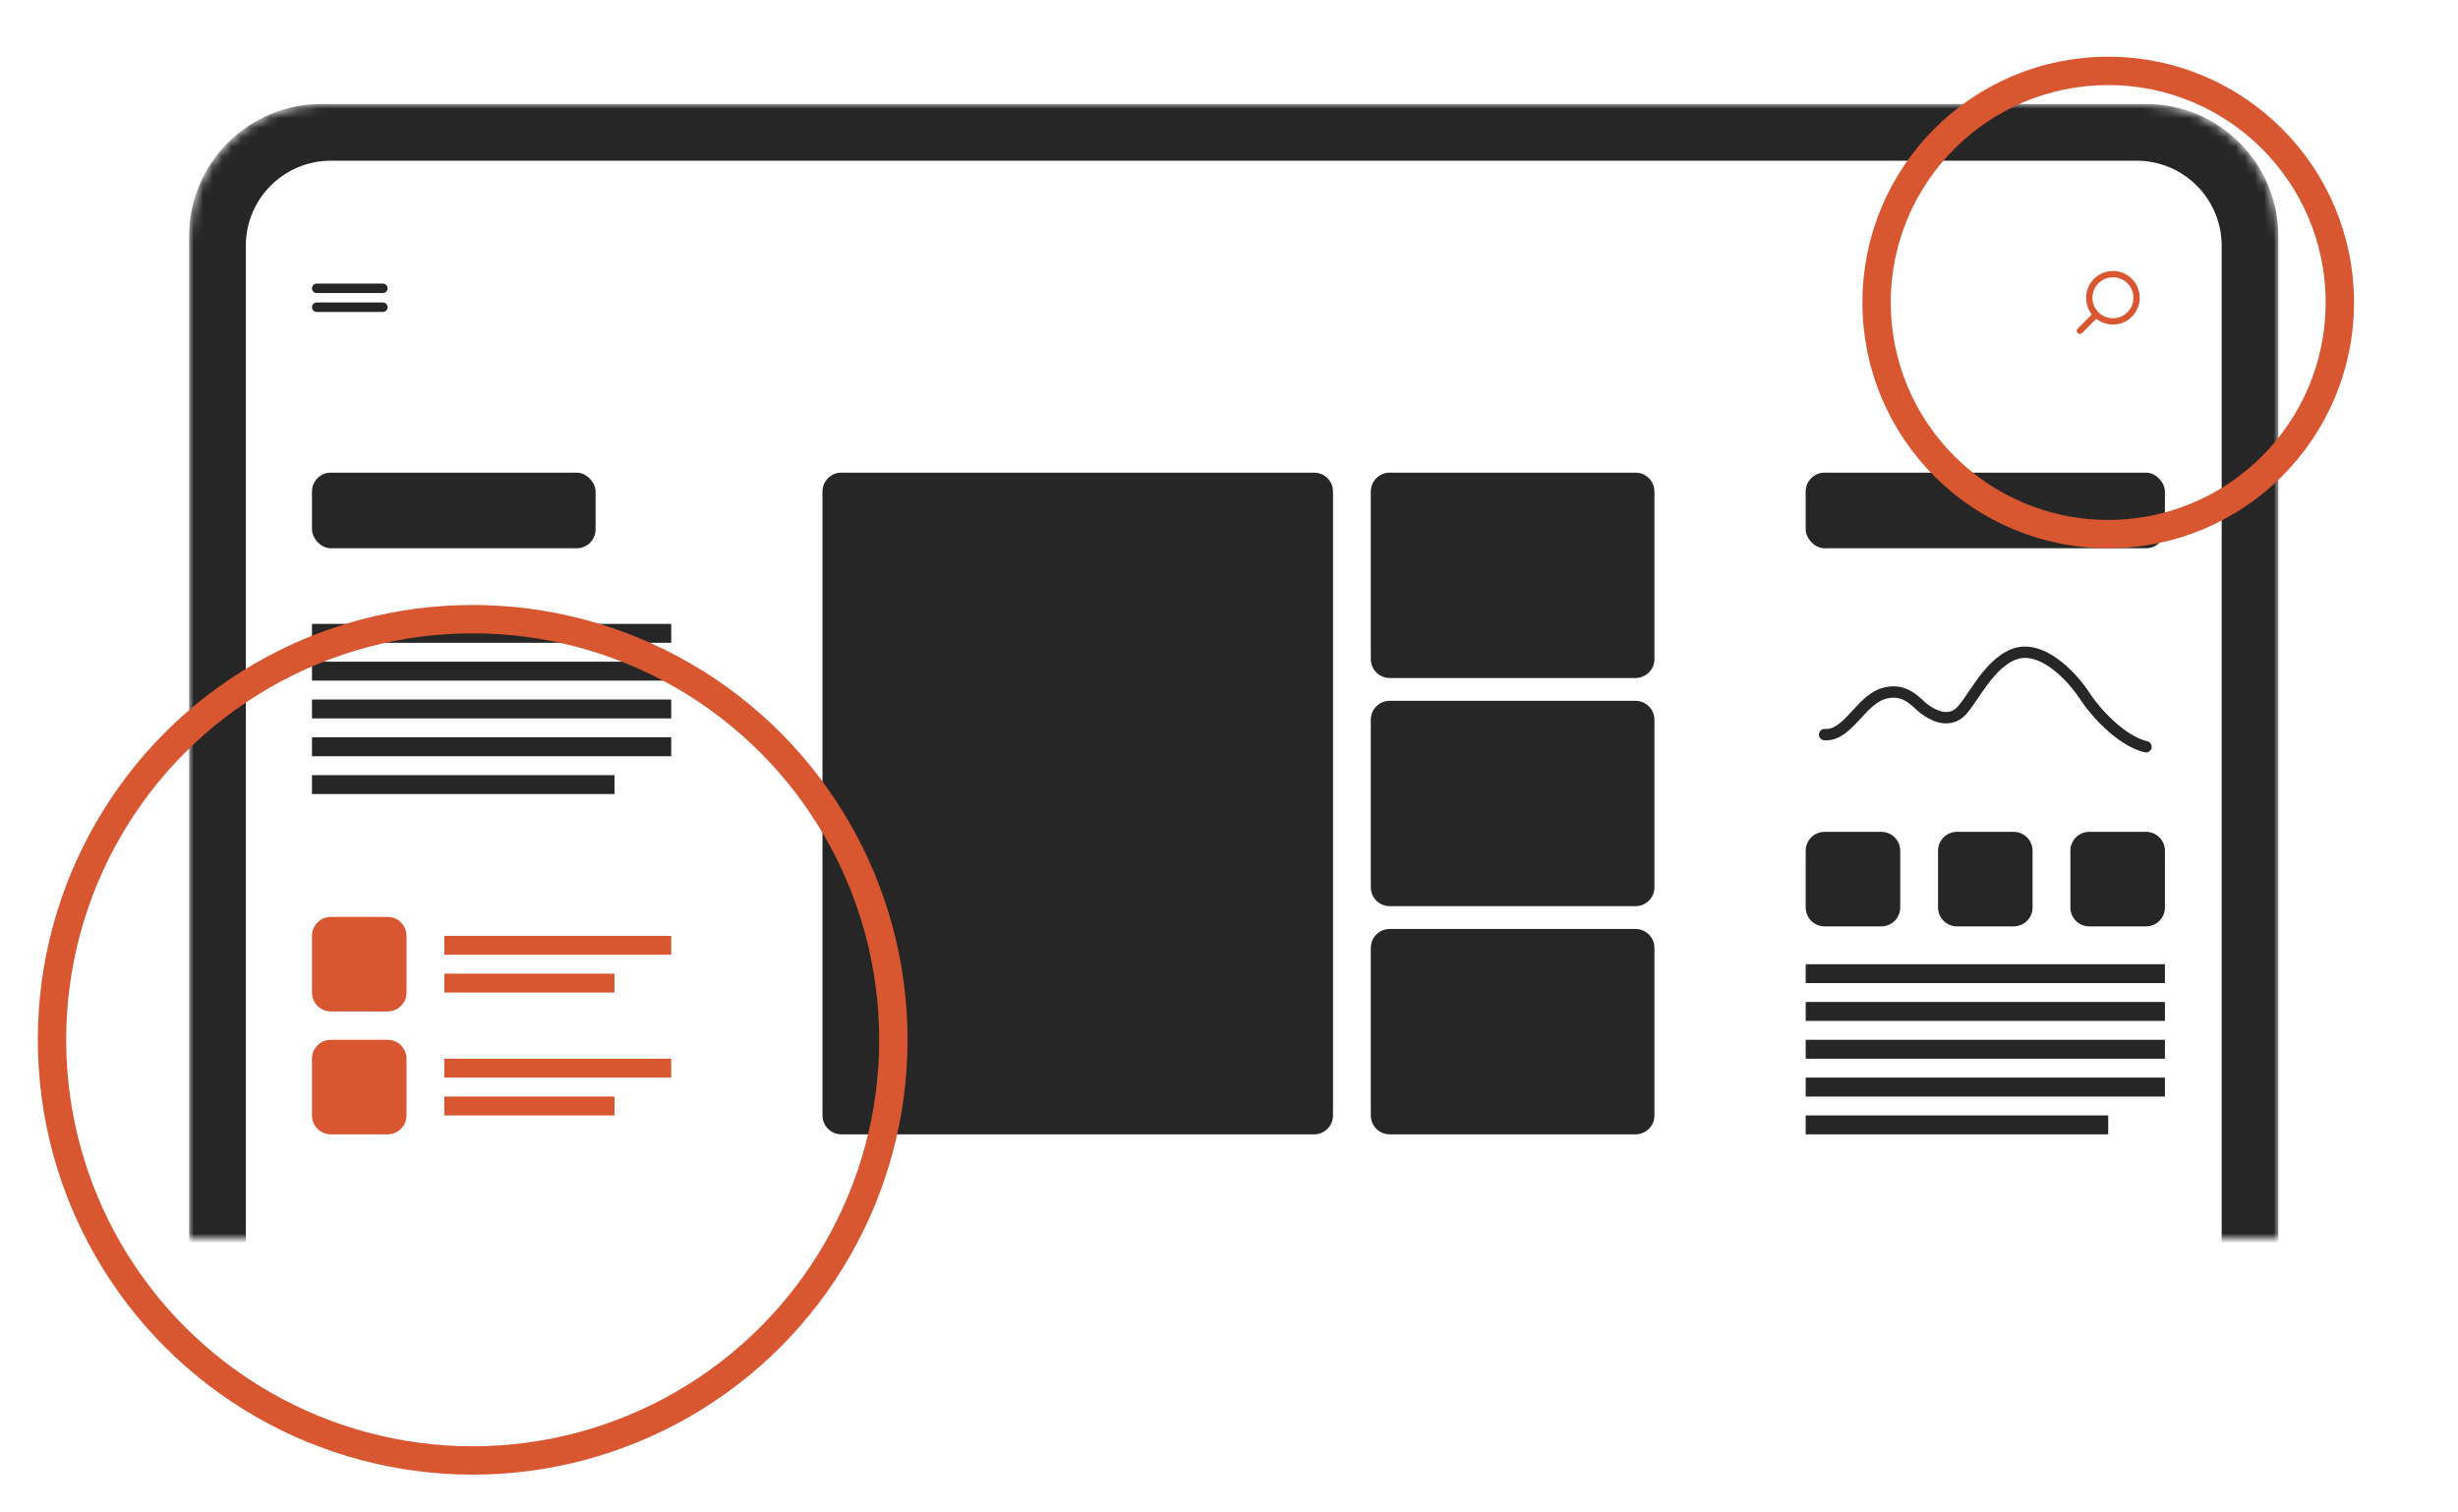
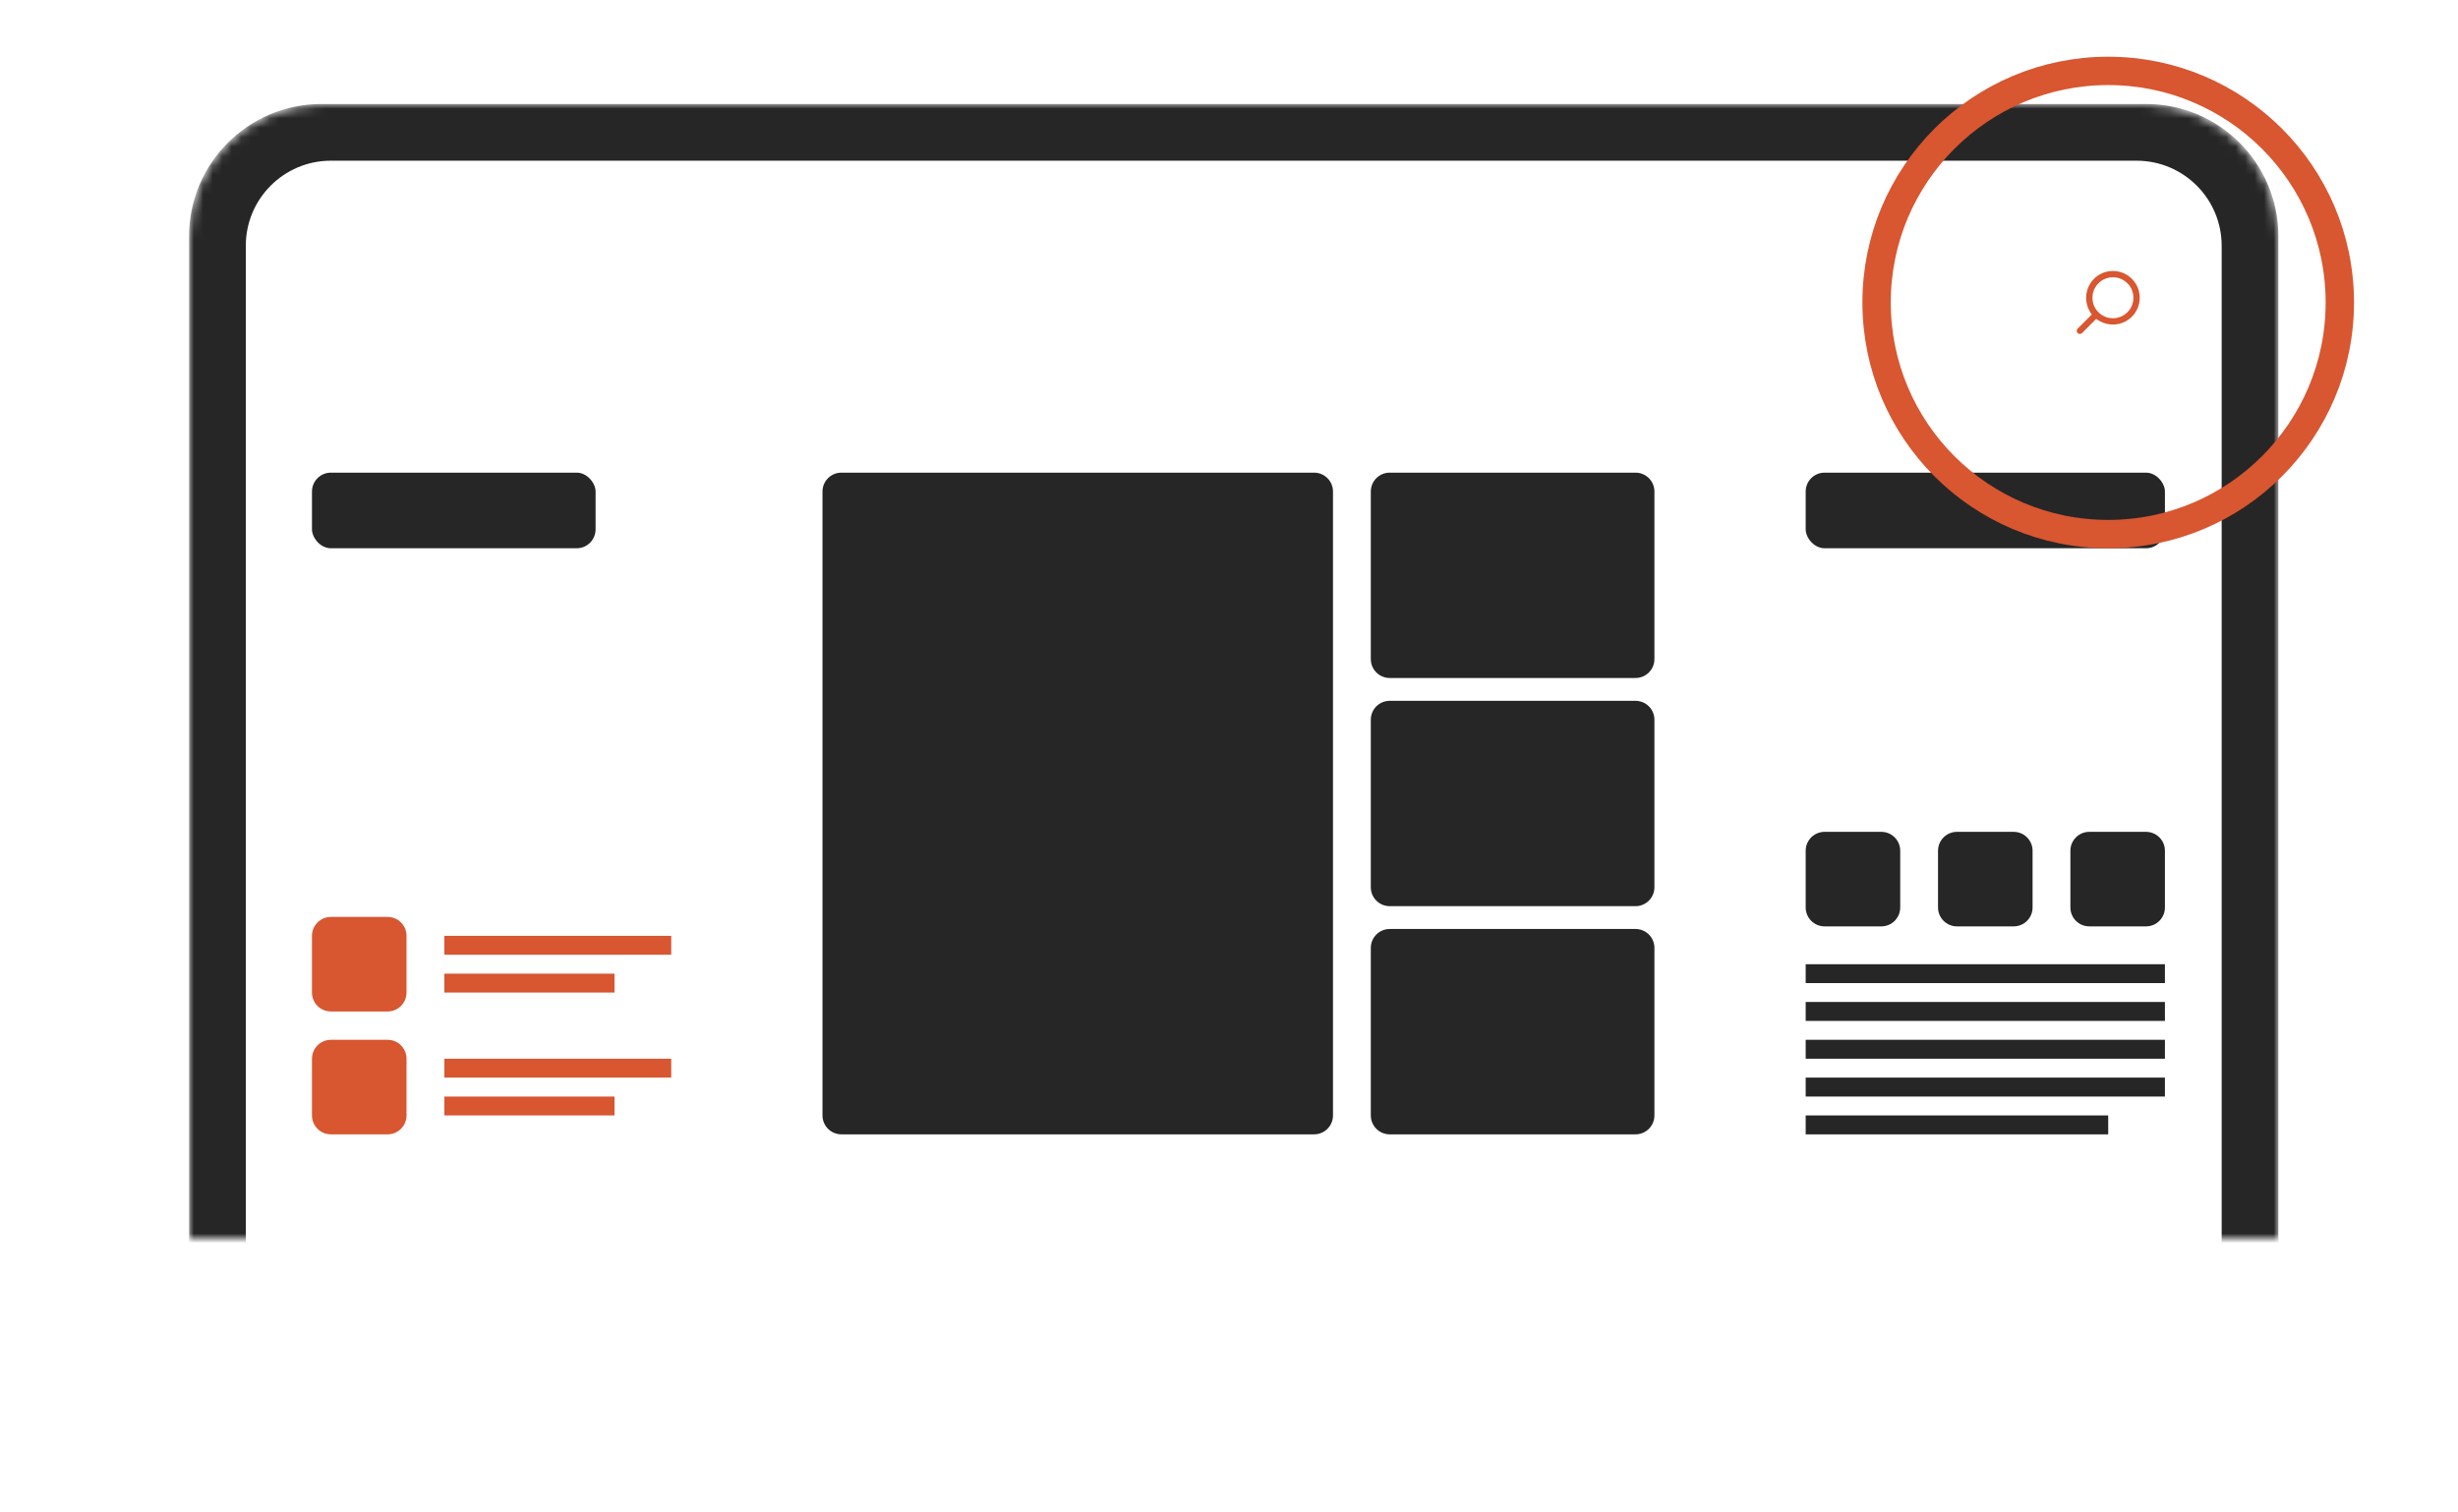
<svg xmlns="http://www.w3.org/2000/svg" xmlns:xlink="http://www.w3.org/1999/xlink" width="260px" height="160px" viewBox="0 0 260 160" version="1.1">
  <title>ux-design-glyph</title>
  <defs>
    <path d="M14,0 L207,0 C214.732,-1.42034288e-15 221,6.268 221,14 L221,120 L221,120 L0,120 L0,14 C-9.46895252e-16,6.268 6.268,1.42034288e-15 14,0 Z" id="path-1" />
  </defs>
  <g id="Design" stroke="none" stroke-width="1" fill="none" fill-rule="evenodd">
    <g id="services" transform="translate(-593, -558)">
      <g transform="translate(84, 420)" id="item">
        <g transform="translate(434, 0)">
          <g id="ux-design-glyph" transform="translate(75, 138)">
            <rect id="Rectangle" fill="#FFFFFF" opacity="0" x="0" y="0" width="260" height="160" />
            <g id="device" transform="translate(20, 11)">
              <mask id="mask-2" fill="white">
                <use xlink:href="#path-1" />
              </mask>
              <g id="Mask" />
              <g id="ui" mask="url(#mask-2)">
                <g transform="translate(13, 17)">
                  <path d="M190,90 L190,92 L158,92 L158,90 L190,90 Z M196,86 L196,88 L158,88 L158,86 L196,86 Z M196,82 L196,84 L158,84 L158,82 L196,82 Z M196,78 L196,80 L158,80 L158,78 L196,78 Z M196,74 L196,76 L158,76 L158,74 L196,74 Z M166,60 C167.105,60 168,60.895 168,62 L168,68 C168,69.105 167.105,70 166,70 L160,70 C158.895,70 158,69.105 158,68 L158,62 C158,60.895 158.895,60 160,60 L166,60 Z M180,60 C181.105,60 182,60.895 182,62 L182,68 C182,69.105 181.105,70 180,70 L174,70 C172.895,70 172,69.105 172,68 L172,62 C172,60.895 172.895,60 174,60 L180,60 Z M194,60 C195.105,60 196,60.895 196,62 L196,68 C196,69.105 195.105,70 194,70 L188,70 C186.895,70 186,69.105 186,68 L186,62 C186,60.895 186.895,60 188,60 L194,60 Z" id="Combined-Shape" stroke="none" fill="#262626" fill-rule="evenodd" />
                  <path d="M106,22 C107.105,22 108,22.895 108,24 L108,90 C108,91.105 107.105,92 106,92 L56,92 C54.895,92 54,91.105 54,90 L54,24 C54,22.895 54.895,22 56,22 L106,22 Z M140,70.276 C141.105,70.276 142,71.171 142,72.276 L142,90 C142,91.105 141.105,92 140,92 L114,92 C112.895,92 112,91.105 112,90 L112,72.276 C112,71.171 112.895,70.276 114,70.276 L140,70.276 Z M140,46.138 C141.105,46.138 142,47.033 142,48.138 L142,65.862 C142,66.967 141.105,67.862 140,67.862 L114,67.862 C112.895,67.862 112,66.967 112,65.862 L112,48.138 C112,47.033 112.895,46.138 114,46.138 L140,46.138 Z M140,22 C141.105,22 142,22.895 142,24 L142,41.724 C142,42.829 141.105,43.724 140,43.724 L114,43.724 C112.895,43.724 112,42.829 112,41.724 L112,24 C112,22.895 112.895,22 114,22 L140,22 Z" id="media" stroke="none" fill="#262626" fill-rule="evenodd" />
                  <rect id="Rectangle-7" stroke="none" fill="#262626" fill-rule="nonzero" x="0" y="22" width="30" height="8" rx="2" />
                  <rect id="Rectangle-7" stroke="none" fill="#262626" fill-rule="nonzero" x="158" y="22" width="38" height="8" rx="2" />
-                   <path d="M32,54 L32,56 L0,56 L0,54 L32,54 Z M38,50 L38,52 L0,52 L0,50 L38,50 Z M38,46 L38,48 L0,48 L0,46 L38,46 Z M38,42 L38,44 L0,44 L0,42 L38,42 Z M38,38 L38,40 L0,40 L0,38 L38,38 Z" id="paragraph" stroke="none" fill="#262626" fill-rule="evenodd" />
                  <path d="M8,69 C9.105,69 10,69.895 10,71 L10,77 C10,78.105 9.105,79 8,79 L2,79 C0.895,79 1.3527075e-16,78.105 0,77 L0,71 C-1.3527075e-16,69.895 0.895,69 2,69 L8,69 Z M32,75 L32,77 L14,77 L14,75 L32,75 Z M38,71 L38,73 L14,73 L14,71 L38,71 Z" id="item" stroke="none" fill="#D85630" fill-rule="evenodd" />
                  <path d="M8,82 C9.105,82 10,82.895 10,84 L10,90 C10,91.105 9.105,92 8,92 L2,92 C0.895,92 6.49722954e-14,91.105 6.48370246e-14,90 L6.48370246e-14,84 C6.47017539e-14,82.895 0.895,82 2,82 L8,82 Z M32,88 L32,90 L14,90 L14,88 L32,88 Z M38,84 L38,86 L14,86 L14,84 L38,84 Z" id="item" stroke="none" fill="#D85630" fill-rule="evenodd" />
-                   <path d="M160,49.711 C162.401,49.903 163.77,46.173 166.15,45.396 C168.53,44.619 169.722,46.399 170.553,47.004 C171.384,47.609 172.839,48.435 174.135,47.513 C175.431,46.591 177.05,42.463 179.912,41.259 C182.773,40.054 186.003,43.321 187.528,45.631 C189.052,47.942 191.748,50.49 194,51" id="Curve" stroke="#262626" stroke-width="1.2" fill="none" stroke-linecap="round" />
                  <path d="M193.233,6.767 L191.733,5.267 C192.1,4.8 192.333,4.167 192.333,3.5 C192.333,1.933 191.067,0.667 189.5,0.667 C187.933,0.667 186.667,1.933 186.667,3.5 C186.667,5.067 187.933,6.333 189.5,6.333 C190.167,6.333 190.767,6.1 191.267,5.733 L192.767,7.233 C192.833,7.3 192.933,7.333 193,7.333 C193.067,7.333 193.167,7.3 193.233,7.233 C193.367,7.1 193.367,6.9 193.233,6.767 Z M187.333,3.5 C187.333,2.3 188.3,1.333 189.5,1.333 C190.7,1.333 191.667,2.3 191.667,3.5 C191.667,4.1 191.433,4.633 191.033,5.033 C191.033,5.033 191.033,5.033 191.033,5.033 C191.033,5.033 191.033,5.033 191.033,5.033 C190.633,5.433 190.1,5.667 189.5,5.667 C188.3,5.667 187.333,4.7 187.333,3.5 Z" id="search" stroke="none" fill="#D85630" fill-rule="nonzero" transform="translate(190, 4) scale(-1, 1) translate(-190, -4) " />
-                   <path d="M7.5,4 C7.776,4 8,4.224 8,4.5 C8,4.776 7.776,5 7.5,5 L0.5,5 C0.224,5 3.38176876e-17,4.776 0,4.5 C-3.38176876e-17,4.224 0.224,4 0.5,4 L7.5,4 Z M7.5,2 C7.776,2 8,2.224 8,2.5 C8,2.776 7.776,3 7.5,3 L0.5,3 C0.224,3 3.38176876e-17,2.776 0,2.5 C-3.38176876e-17,2.224 0.224,2 0.5,2 L7.5,2 Z" id="menu" stroke="none" fill="#262626" fill-rule="nonzero" />
                </g>
              </g>
              <path d="M207,0 C214.732,-1.42034288e-15 221,6.268 221,14 L221,132 C221,139.732 214.732,146 207,146 L14,146 C6.268,146 9.46895252e-16,139.732 0,132 L0,14 C-9.46895252e-16,6.268 6.268,1.42034288e-15 14,0 L207,0 Z M206,6 L15,6 C10.029,6 6,10.029 6,15 L6,15 L6,133 C6,137.971 10.029,142 15,142 L15,142 L206,142 C210.971,142 215,137.971 215,133 L215,133 L215,15 C215,10.029 210.971,6 206,6 L206,6 Z" id="bezels" fill="#262626" fill-rule="nonzero" mask="url(#mask-2)" />
            </g>
-             <circle id="Oval" stroke="#D85630" stroke-width="3" cx="50" cy="110" r="44.5" />
            <circle id="Oval" stroke="#D85630" stroke-width="3" cx="223" cy="32" r="24.5" />
          </g>
        </g>
      </g>
    </g>
  </g>
</svg>